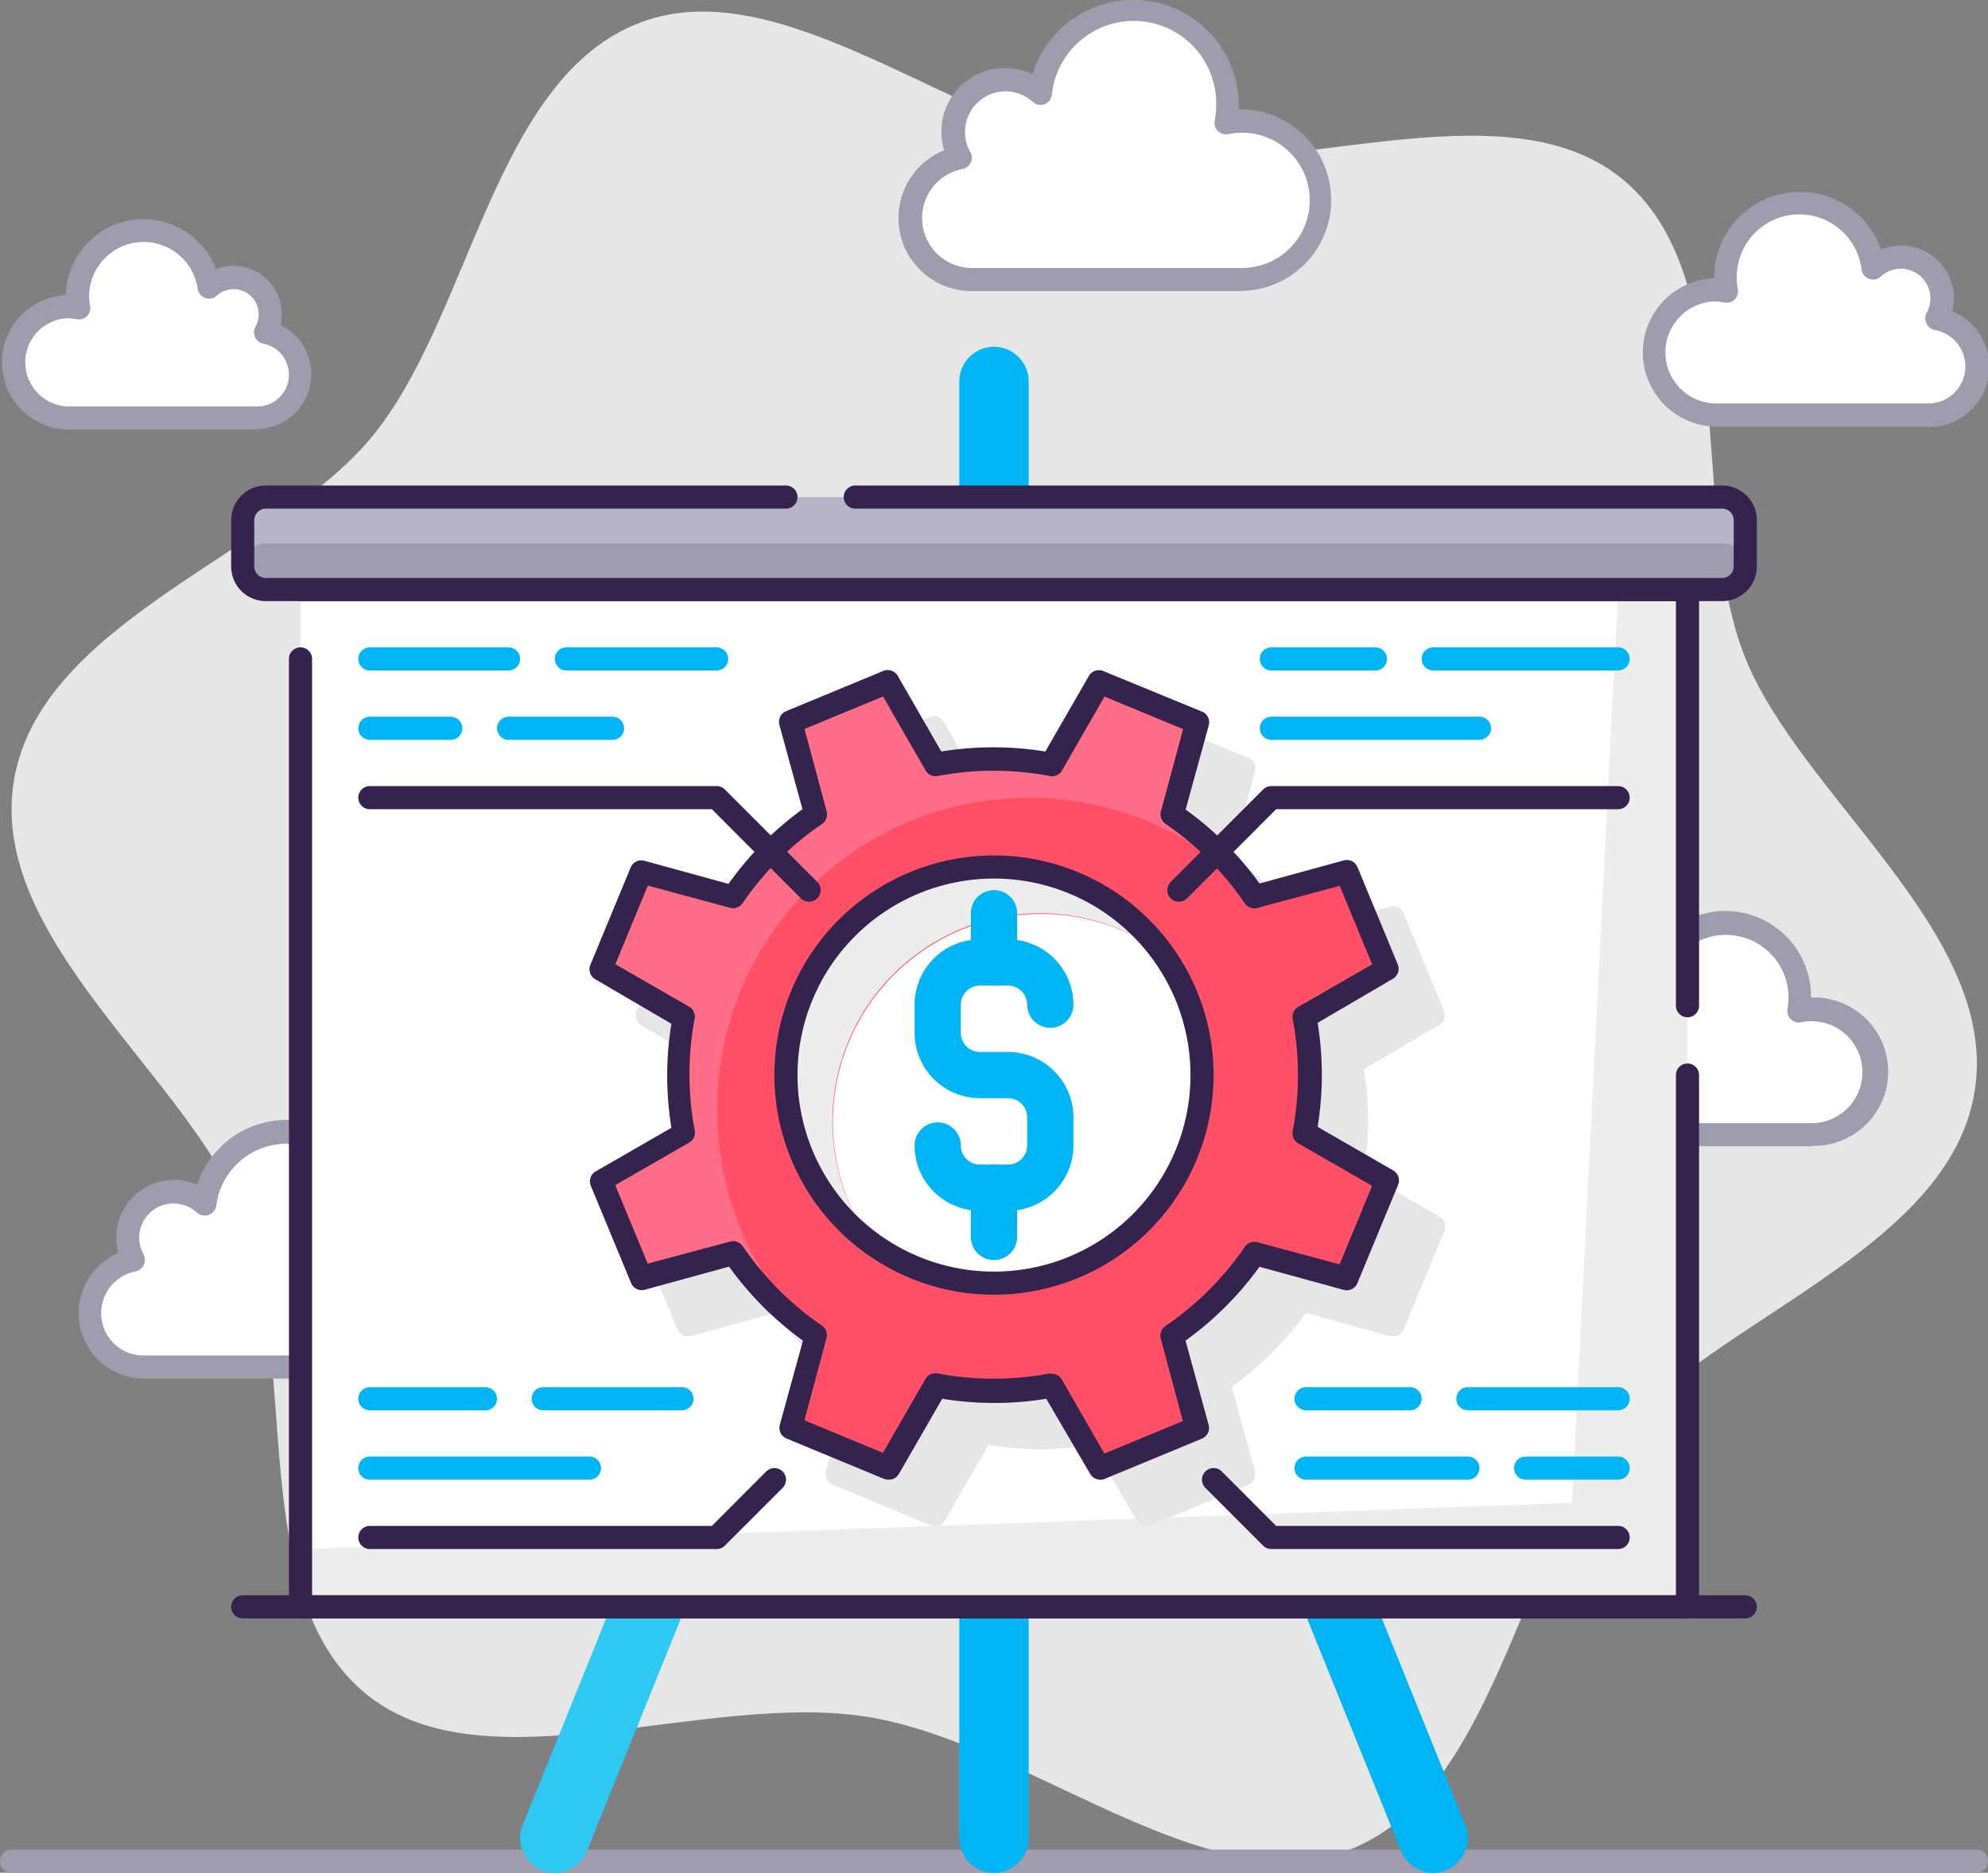
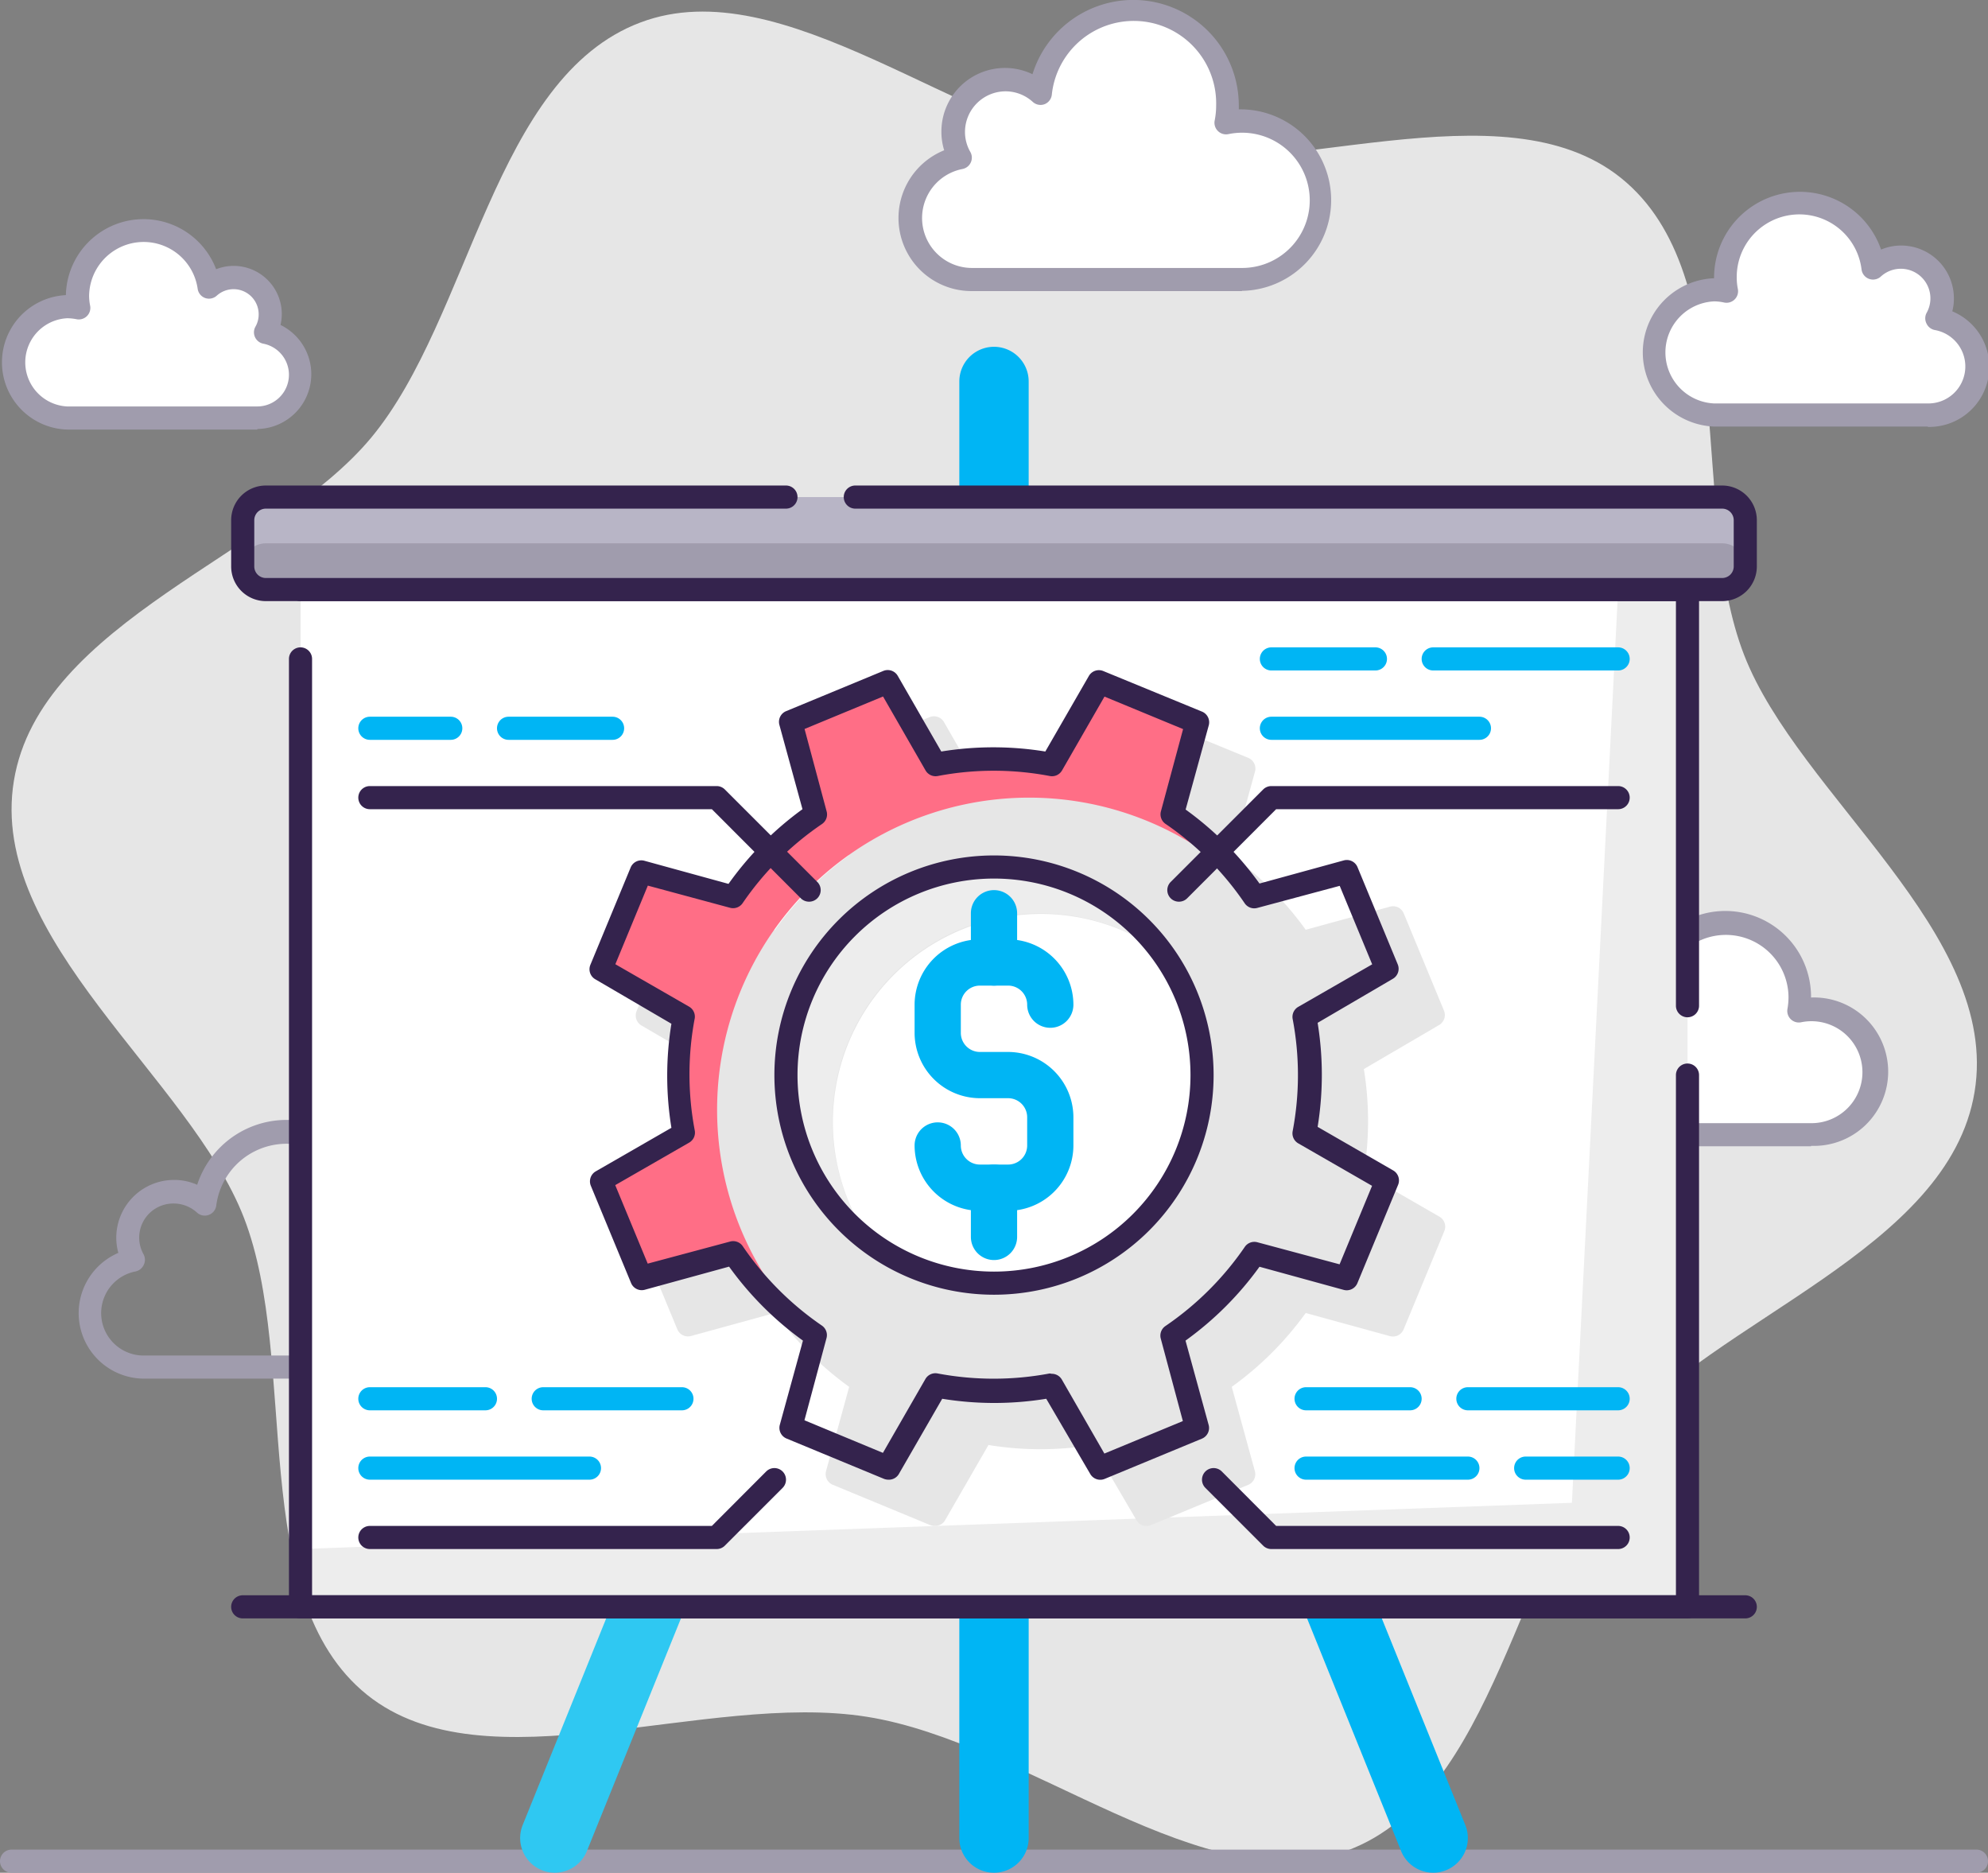
<svg xmlns="http://www.w3.org/2000/svg" viewBox="0 0 172 162">
  <rect x="0" y="0" width="172" height="162" fill="#808080" stroke="none" />
  <defs>
    <style>.cls-1{fill:#e6e6e6;}.cls-2{fill:#fff;}.cls-3{fill:#a09cad;}.cls-4{fill:#00b5f4;}.cls-5{fill:#2fc8f2;}.cls-6{fill:#ededed;}.cls-7{fill:#34234d;}.cls-8{fill:#b8b5c6;}.cls-9{fill:#ff5067;}.cls-10{fill:#ff6e86;}</style>
  </defs>
  <title>Asset 81</title>
  <g id="Layer_2" data-name="Layer 2">
    <g id="Layer_1-2" data-name="Layer 1">
      <path class="cls-1" d="M150.9,56.66c-4.86-12.52-.11-32.79-10.66-41.27C130,7.18,111,15.71,97,13.49S67.75-2.7,55.42,1.94C42.7,6.72,40.75,27.43,32.14,37.83,23.8,47.9,3.45,53.79,1.2,67.55s15.19,25.64,19.9,37.78c4.86,12.53.11,32.8,10.66,41.28C42,154.82,61,146.29,75,148.51s29.29,16.19,41.62,11.55c12.72-4.78,14.67-25.5,23.28-35.89,8.34-10.07,28.69-16,30.94-29.72S155.61,68.81,150.9,56.66Z" />
      <path class="cls-2" d="M137.41,89.83a3.6,3.6,0,0,1-.46-1.76,3.56,3.56,0,0,1,3.56-3.56,3.52,3.52,0,0,1,2.39.93,6.42,6.42,0,0,1,12.79.83,6.56,6.56,0,0,1-.11,1.18,5.1,5.1,0,0,1,1.11-.12,5.42,5.42,0,1,1,0,10.83H138.21a4.2,4.2,0,0,1-.8-8.33Z" />
      <path class="cls-3" d="M156.69,99.16H138.21a5.2,5.2,0,0,1-2.12-10,4.32,4.32,0,0,1-.14-1.13,4.56,4.56,0,0,1,4.56-4.56,4.51,4.51,0,0,1,1.74.35,7.42,7.42,0,0,1,14.44,2.41v.06a6.42,6.42,0,1,1,0,12.83ZM140.51,85.51A2.56,2.56,0,0,0,138,88.07a2.52,2.52,0,0,0,.33,1.26,1,1,0,0,1-.68,1.48,3.2,3.2,0,0,0,.61,6.35h18.48a4.41,4.41,0,1,0-.9-8.73,1,1,0,0,1-1.19-1.16,5.89,5.89,0,0,0,.09-1,5.42,5.42,0,0,0-10.79-.71,1,1,0,0,1-1.67.62A2.54,2.54,0,0,0,140.51,85.51Z" />
-       <path class="cls-2" d="M11.58,109a3.88,3.88,0,0,1-.52-1.94,4,4,0,0,1,4-4,3.92,3.92,0,0,1,2.66,1,7.13,7.13,0,0,1,14.2.92,7,7,0,0,1-.13,1.31,6.36,6.36,0,0,1,1.24-.13,6,6,0,0,1,0,12H12.46a4.67,4.67,0,0,1-.88-9.25Z" />
      <path class="cls-3" d="M33,119.26H12.46a5.67,5.67,0,0,1-2.22-10.88,4.87,4.87,0,0,1-.18-1.31,5,5,0,0,1,5-5,4.85,4.85,0,0,1,2,.42,8.13,8.13,0,0,1,15.86,2.53v.18a7,7,0,1,1,.11,14ZM15,104.11a2.95,2.95,0,0,0-2.57,4.41,1,1,0,0,1,0,.91,1,1,0,0,1-.72.56,3.67,3.67,0,0,0,.69,7.27H33a5,5,0,0,0,0-10,5.31,5.31,0,0,0-1,.11,1,1,0,0,1-.9-.26,1,1,0,0,1-.29-.9,6.44,6.44,0,0,0,.11-1.13,6.13,6.13,0,0,0-12.21-.79,1,1,0,0,1-1.66.61A3,3,0,0,0,15,104.11Z" />
      <path class="cls-2" d="M167.59,27.57a3.57,3.57,0,0,0-3.1-5.32,3.56,3.56,0,0,0-2.4.93A6.42,6.42,0,0,0,149.3,24a6.56,6.56,0,0,0,.11,1.18,5.8,5.8,0,0,0-1.11-.12,5.42,5.42,0,0,0,0,10.83h18.49a4.2,4.2,0,0,0,.8-8.33Z" />
      <path class="cls-3" d="M166.79,36.9H148.3a6.42,6.42,0,0,1,0-12.83V24a7.43,7.43,0,0,1,14.45-2.41,4.43,4.43,0,0,1,1.74-.35,4.57,4.57,0,0,1,4.56,4.57,4.25,4.25,0,0,1-.14,1.12,5.2,5.2,0,0,1-2.12,10ZM148.3,26.07a4.42,4.42,0,0,0,0,8.83h18.49a3.2,3.2,0,0,0,.61-6.35,1,1,0,0,1-.72-.56,1,1,0,0,1,0-.91,2.56,2.56,0,0,0-3.95-3.16,1,1,0,0,1-1.67-.61,5.42,5.42,0,0,0-10.8.7,5.06,5.06,0,0,0,.1,1,1,1,0,0,1-1.19,1.16A4.09,4.09,0,0,0,148.3,26.07Z" />
      <path class="cls-2" d="M83,13.63A4.5,4.5,0,0,1,90,8.08a8.13,8.13,0,0,1,16.19,1.05,8.29,8.29,0,0,1-.14,1.5,6.48,6.48,0,0,1,1.41-.15,6.85,6.85,0,0,1,0,13.7H84.05a5.32,5.32,0,0,1-1-10.55Z" />
      <path class="cls-3" d="M107.45,25.18H84.05A6.32,6.32,0,0,1,81.69,13a5.36,5.36,0,0,1-.24-1.58,5.5,5.5,0,0,1,7.88-5,9.13,9.13,0,0,1,17.85,2.69c0,.12,0,.23,0,.35a7.85,7.85,0,1,1,.28,15.7ZM87,7.9a3.52,3.52,0,0,0-3.51,3.52,3.46,3.46,0,0,0,.46,1.72,1,1,0,0,1-.68,1.48,4.32,4.32,0,0,0,.82,8.56h23.4a5.85,5.85,0,1,0-1.2-11.58,1,1,0,0,1-.91-.26,1,1,0,0,1-.29-.9,6.61,6.61,0,0,0,.13-1.31A7.13,7.13,0,0,0,91,8.21a1,1,0,0,1-.64.81,1,1,0,0,1-1-.2A3.51,3.51,0,0,0,87,7.9Z" />
      <path class="cls-2" d="M23,28.75a3.17,3.17,0,0,0-4.89-3.91,5.71,5.71,0,0,0-11.38.74,6.24,6.24,0,0,0,.1,1.06,4.62,4.62,0,0,0-1-.11,4.82,4.82,0,0,0,0,9.63H22.26A3.74,3.74,0,0,0,23,28.75Z" />
      <path class="cls-3" d="M22.26,37.16H5.81A5.82,5.82,0,0,1,5.7,25.53a6.72,6.72,0,0,1,13-2.24A4.13,4.13,0,0,1,20.21,23a4.17,4.17,0,0,1,4.17,4.17,4.24,4.24,0,0,1-.11.94,4.74,4.74,0,0,1-2,9ZM5.81,27.53a3.82,3.82,0,0,0,0,7.63H22.26a2.74,2.74,0,0,0,.52-5.43,1,1,0,0,1-.68-1.47,2.11,2.11,0,0,0,.28-1.07,2.17,2.17,0,0,0-3.63-1.61,1,1,0,0,1-1,.2,1,1,0,0,1-.65-.81,4.72,4.72,0,0,0-9.39.61,4.36,4.36,0,0,0,.09.87A1,1,0,0,1,6.6,27.61,4.32,4.32,0,0,0,5.81,27.53Z" />
      <path class="cls-3" d="M171,162H1a1,1,0,0,1,0-2H171a1,1,0,0,1,0,2Z" />
      <path class="cls-4" d="M86,162a3,3,0,0,1-3-3V33a3,3,0,0,1,6,0V159A3,3,0,0,1,86,162Z" />
      <path class="cls-5" d="M48,162a2.9,2.9,0,0,1-1.12-.22,3,3,0,0,1-1.66-3.9l38-94a3,3,0,1,1,5.56,2.24l-38,94A3,3,0,0,1,48,162Z" />
      <path class="cls-4" d="M124,162a3,3,0,0,1-2.78-1.88l-38-94a3,3,0,0,1,5.56-2.24l38,94a3,3,0,0,1-1.66,3.9A2.9,2.9,0,0,1,124,162Z" />
      <rect class="cls-6" x="26" y="51" width="120" height="88" />
      <polygon class="cls-2" points="140 51 26 51 26 134 136 130 140 51" />
      <path class="cls-7" d="M146,140H26a1,1,0,0,1-1-1V57a1,1,0,0,1,2,0v81H145V93a1,1,0,0,1,2,0v46A1,1,0,0,1,146,140Z" />
      <path class="cls-7" d="M146,88a1,1,0,0,1-1-1V52H26a1,1,0,0,1,0-2H146a1,1,0,0,1,1,1V87A1,1,0,0,1,146,88Z" />
      <rect class="cls-2" x="21" y="43" width="130" height="8" rx="2" />
      <rect class="cls-8" x="21" y="43" width="130" height="8" rx="2" />
      <path class="cls-3" d="M149,47H23a2,2,0,0,0-2,2h0a2,2,0,0,0,2,2H149a2,2,0,0,0,2-2h0A2,2,0,0,0,149,47Z" />
      <path class="cls-7" d="M149,52H23a3,3,0,0,1-3-3V45a3,3,0,0,1,3-3H68a1,1,0,0,1,0,2H23a1,1,0,0,0-1,1v4a1,1,0,0,0,1,1H149a1,1,0,0,0,1-1V45a1,1,0,0,0-1-1H74a1,1,0,0,1,0-2h75a3,3,0,0,1,3,3v4A3,3,0,0,1,149,52Z" />
      <path class="cls-7" d="M151,140H21a1,1,0,0,1,0-2H151a1,1,0,0,1,0,2Z" />
      <path class="cls-4" d="M59,122H47a1,1,0,0,1,0-2H59a1,1,0,0,1,0,2Z" />
      <path class="cls-4" d="M42,122H32a1,1,0,0,1,0-2H42a1,1,0,0,1,0,2Z" />
      <path class="cls-4" d="M51,128H32a1,1,0,0,1,0-2H51a1,1,0,0,1,0,2Z" />
-       <path class="cls-4" d="M62,58H49a1,1,0,0,1,0-2H62a1,1,0,0,1,0,2Z" />
-       <path class="cls-4" d="M44,58H32a1,1,0,0,1,0-2H44a1,1,0,0,1,0,2Z" />
      <path class="cls-4" d="M53,64H44a1,1,0,0,1,0-2h9a1,1,0,0,1,0,2Z" />
      <path class="cls-4" d="M39,64H32a1,1,0,0,1,0-2h7a1,1,0,0,1,0,2Z" />
      <path class="cls-4" d="M122,122h-9a1,1,0,0,1,0-2h9a1,1,0,0,1,0,2Z" />
      <path class="cls-4" d="M140,122H127a1,1,0,0,1,0-2h13a1,1,0,0,1,0,2Z" />
      <path class="cls-4" d="M127,128H113a1,1,0,0,1,0-2h14a1,1,0,0,1,0,2Z" />
      <path class="cls-4" d="M140,128h-8a1,1,0,0,1,0-2h8a1,1,0,0,1,0,2Z" />
      <path class="cls-4" d="M140,58H124a1,1,0,0,1,0-2h16a1,1,0,0,1,0,2Z" />
      <path class="cls-4" d="M119,58h-9a1,1,0,0,1,0-2h9a1,1,0,0,1,0,2Z" />
      <path class="cls-4" d="M128,64H110a1,1,0,0,1,0-2h18a1,1,0,0,1,0,2Z" />
      <path class="cls-1" d="M116.84,92,124,87.84l-3.48-8.41-8,2.15a27.08,27.08,0,0,0-7.11-7.13l2.14-8L99.15,63,95,70.14a27.06,27.06,0,0,0-10.07,0L80.85,63l-8.42,3.48,2.15,8a27.08,27.08,0,0,0-7.13,7.11l-8-2.14L56,87.85,63.14,92a27.27,27.27,0,0,0,0,10.07L56,106.15l3.49,8.42,8-2.15a27.23,27.23,0,0,0,7.11,7.13l-2.14,8L80.85,131,85,123.85a27.06,27.06,0,0,0,10.07,0L99.15,131l8.42-3.49-2.15-8a27,27,0,0,0,7.13-7.12l8,2.15,3.49-8.42L116.86,102A27.27,27.27,0,0,0,116.84,92Z" />
      <path class="cls-1" d="M80.85,132a1.09,1.09,0,0,1-.39-.08l-8.41-3.48a1,1,0,0,1-.58-1.19l2-7.28a28.12,28.12,0,0,1-6.39-6.4l-7.29,2a1,1,0,0,1-1.19-.58l-3.48-8.41a1,1,0,0,1,.42-1.25l6.55-3.77a28,28,0,0,1,0-9L55.5,88.71a1,1,0,0,1-.42-1.25l3.48-8.41a1,1,0,0,1,1.19-.59l7.28,2A28.12,28.12,0,0,1,73.43,74l-2-7.3a1,1,0,0,1,.58-1.18l8.41-3.48a1,1,0,0,1,1.25.42l3.77,6.55a28,28,0,0,1,9,0l3.77-6.54a1,1,0,0,1,1.25-.42L108,65.56a1,1,0,0,1,.58,1.19l-2,7.28a28.12,28.12,0,0,1,6.39,6.4l7.29-2a1,1,0,0,1,1.19.58l3.48,8.41a1,1,0,0,1-.42,1.25L118,92.48a28,28,0,0,1,0,9l6.54,3.77a1,1,0,0,1,.42,1.25L121.44,115a1,1,0,0,1-1.19.58l-7.28-2a28.12,28.12,0,0,1-6.4,6.39l2,7.29a1,1,0,0,1-.58,1.19l-8.41,3.48a1,1,0,0,1-1.25-.42L94.52,125a28,28,0,0,1-9,0l-3.77,6.54A1,1,0,0,1,80.85,132ZM95,122.84a1,1,0,0,1,.87.5l3.68,6.4,6.79-2.81-1.91-7.13a1,1,0,0,1,.4-1.09,26.17,26.17,0,0,0,6.87-6.85,1,1,0,0,1,1.08-.4l7.12,1.91,2.81-6.79-6.38-3.67a1,1,0,0,1-.49-1.06,25.94,25.94,0,0,0,0-9.7,1,1,0,0,1,.48-1.05l6.4-3.68-2.81-6.79-7.13,1.91a1,1,0,0,1-1.09-.4,26,26,0,0,0-6.85-6.87,1,1,0,0,1-.4-1.08l1.92-7.12-6.8-2.81-3.67,6.38a1,1,0,0,1-1.06.49,25.94,25.94,0,0,0-9.7,0,1,1,0,0,1-1.05-.48l-3.68-6.4-6.79,2.81,1.91,7.13a1,1,0,0,1-.4,1.09,26,26,0,0,0-6.87,6.85,1,1,0,0,1-1.08.4l-7.12-1.92-2.81,6.8,6.38,3.67a1,1,0,0,1,.49,1,26,26,0,0,0,0,9.71,1,1,0,0,1-.48,1.05l-6.4,3.68,2.81,6.79,7.13-1.91a1,1,0,0,1,1.09.4,26.17,26.17,0,0,0,6.85,6.87,1,1,0,0,1,.4,1.08l-1.91,7.11,6.79,2.82,3.67-6.38a1,1,0,0,1,1.06-.49,26.15,26.15,0,0,0,9.7,0Z" />
-       <path class="cls-9" d="M112.84,88,120,83.84l-3.48-8.41-8,2.15a27.08,27.08,0,0,0-7.11-7.13l2.14-8L95.15,59,91,66.14a27.06,27.06,0,0,0-10.07,0L76.85,59l-8.42,3.48,2.15,8a27.08,27.08,0,0,0-7.13,7.11l-8-2.14L52,83.85,59.14,88a27.27,27.27,0,0,0,0,10.07L52,102.15l3.49,8.42,8-2.15a27.23,27.23,0,0,0,7.11,7.13l-2.14,8L76.85,127,81,119.85a27.06,27.06,0,0,0,10.07,0L95.15,127l8.42-3.49-2.15-8a27,27,0,0,0,7.13-7.12l8,2.15,3.49-8.42L112.86,98A27.27,27.27,0,0,0,112.84,88Z" />
      <path class="cls-10" d="M89,69a26.93,26.93,0,0,1,18.9,7.72,27.17,27.17,0,0,0-6.47-6.27l2.14-8L95.15,59,91,66.14a27.06,27.06,0,0,0-10.07,0L76.85,59l-8.42,3.48,2.15,8a27.08,27.08,0,0,0-7.13,7.11l-8-2.14L52,83.85,59.14,88a27.27,27.27,0,0,0,0,10.07L52,102.15l3.49,8.42,8-2.15a27.1,27.1,0,0,0,6.31,6.52A27,27,0,0,1,89,69Z" />
      <path class="cls-7" d="M76.85,128a1.09,1.09,0,0,1-.39-.08l-8.41-3.48a1,1,0,0,1-.58-1.19l2-7.28a28.12,28.12,0,0,1-6.39-6.4l-7.29,2a1,1,0,0,1-1.19-.58l-3.48-8.41a1,1,0,0,1,.42-1.25l6.55-3.77a28,28,0,0,1,0-9L51.5,84.71a1,1,0,0,1-.42-1.25l3.48-8.41a1,1,0,0,1,1.19-.59l7.28,2A28.12,28.12,0,0,1,69.43,70l-2-7.3a1,1,0,0,1,.58-1.18l8.41-3.48a1,1,0,0,1,1.25.42l3.77,6.55a28,28,0,0,1,9,0l3.77-6.54a1,1,0,0,1,1.25-.42L104,61.56a1,1,0,0,1,.58,1.19l-2,7.28a28.12,28.12,0,0,1,6.39,6.4l7.29-2a1,1,0,0,1,1.19.58l3.48,8.41a1,1,0,0,1-.42,1.25L114,88.48a28,28,0,0,1,0,9l6.54,3.77a1,1,0,0,1,.42,1.25L117.44,111a1,1,0,0,1-1.19.58l-7.28-2a28.12,28.12,0,0,1-6.4,6.39l2,7.29a1,1,0,0,1-.58,1.19l-8.41,3.48a1,1,0,0,1-1.25-.42L90.52,121a28,28,0,0,1-9,0l-3.77,6.54A1,1,0,0,1,76.85,128ZM91,118.84a1,1,0,0,1,.87.5l3.68,6.4,6.79-2.81-1.91-7.13a1,1,0,0,1,.4-1.09,26.17,26.17,0,0,0,6.87-6.85,1,1,0,0,1,1.08-.4l7.12,1.91,2.81-6.79-6.38-3.67a1,1,0,0,1-.49-1.06,25.94,25.94,0,0,0,0-9.7,1,1,0,0,1,.48-1.05l6.4-3.68-2.81-6.79-7.13,1.91a1,1,0,0,1-1.09-.4,26,26,0,0,0-6.85-6.87,1,1,0,0,1-.4-1.08l1.92-7.12-6.8-2.81-3.67,6.38a1,1,0,0,1-1.06.49,25.94,25.94,0,0,0-9.7,0,1,1,0,0,1-1.05-.48l-3.68-6.4-6.79,2.81,1.91,7.13a1,1,0,0,1-.4,1.09,26,26,0,0,0-6.87,6.85,1,1,0,0,1-1.08.4l-7.12-1.92-2.81,6.8,6.38,3.67a1,1,0,0,1,.49,1,26,26,0,0,0,0,9.71,1,1,0,0,1-.48,1.05l-6.4,3.68,2.81,6.79,7.13-1.91a1,1,0,0,1,1.09.4,26.17,26.17,0,0,0,6.85,6.87,1,1,0,0,1,.4,1.08l-1.91,7.11,6.79,2.82,3.67-6.38a1,1,0,0,1,1.06-.49,26.15,26.15,0,0,0,9.7,0Z" />
      <path class="cls-6" d="M90,79a18,18,0,0,1,10.56,3.44,18,18,0,1,0-25.12,25.12A18,18,0,0,1,90,79Z" />
      <path class="cls-2" d="M104,93a18,18,0,0,0-3.44-10.56,18,18,0,0,0-25.12,25.12A18,18,0,0,0,104,93Z" />
      <path class="cls-7" d="M86,112a19,19,0,1,1,19-19A19,19,0,0,1,86,112Zm0-36a17,17,0,1,0,17,17A17,17,0,0,0,86,76Z" />
      <path class="cls-4" d="M87.22,104.74H84.78a5.66,5.66,0,0,1-5.65-5.65,2,2,0,0,1,4,0,1.65,1.65,0,0,0,1.65,1.65h2.44a1.65,1.65,0,0,0,1.65-1.65V96.65A1.65,1.65,0,0,0,87.22,95H84.78a5.66,5.66,0,0,1-5.65-5.65V86.91a5.66,5.66,0,0,1,5.65-5.65h2.44a5.66,5.66,0,0,1,5.65,5.65,2,2,0,0,1-4,0,1.65,1.65,0,0,0-1.65-1.65H84.78a1.65,1.65,0,0,0-1.65,1.65v2.44A1.65,1.65,0,0,0,84.78,91h2.44a5.66,5.66,0,0,1,5.65,5.65v2.44A5.66,5.66,0,0,1,87.22,104.74Z" />
      <path class="cls-4" d="M86,85.26a2,2,0,0,1-2-2V79a2,2,0,0,1,4,0v4.26A2,2,0,0,1,86,85.26Z" />
      <path class="cls-4" d="M86,109a2,2,0,0,1-2-2v-4.26a2,2,0,0,1,4,0V107A2,2,0,0,1,86,109Z" />
      <path class="cls-7" d="M102,78a1,1,0,0,1-.71-.29,1,1,0,0,1,0-1.42l8-8A1,1,0,0,1,110,68h30a1,1,0,0,1,0,2H110.41l-7.7,7.71A1,1,0,0,1,102,78Z" />
      <path class="cls-7" d="M70,78a1,1,0,0,1-.71-.29L61.59,70H32a1,1,0,0,1,0-2H62a1,1,0,0,1,.71.29l8,8a1,1,0,0,1,0,1.42A1,1,0,0,1,70,78Z" />
      <path class="cls-7" d="M62,134H32a1,1,0,0,1,0-2H61.59l4.7-4.71a1,1,0,1,1,1.42,1.42l-5,5A1,1,0,0,1,62,134Z" />
      <path class="cls-7" d="M140,134H110a1,1,0,0,1-.71-.29l-5-5a1,1,0,1,1,1.42-1.42l4.7,4.71H140a1,1,0,0,1,0,2Z" />
    </g>
  </g>
</svg>